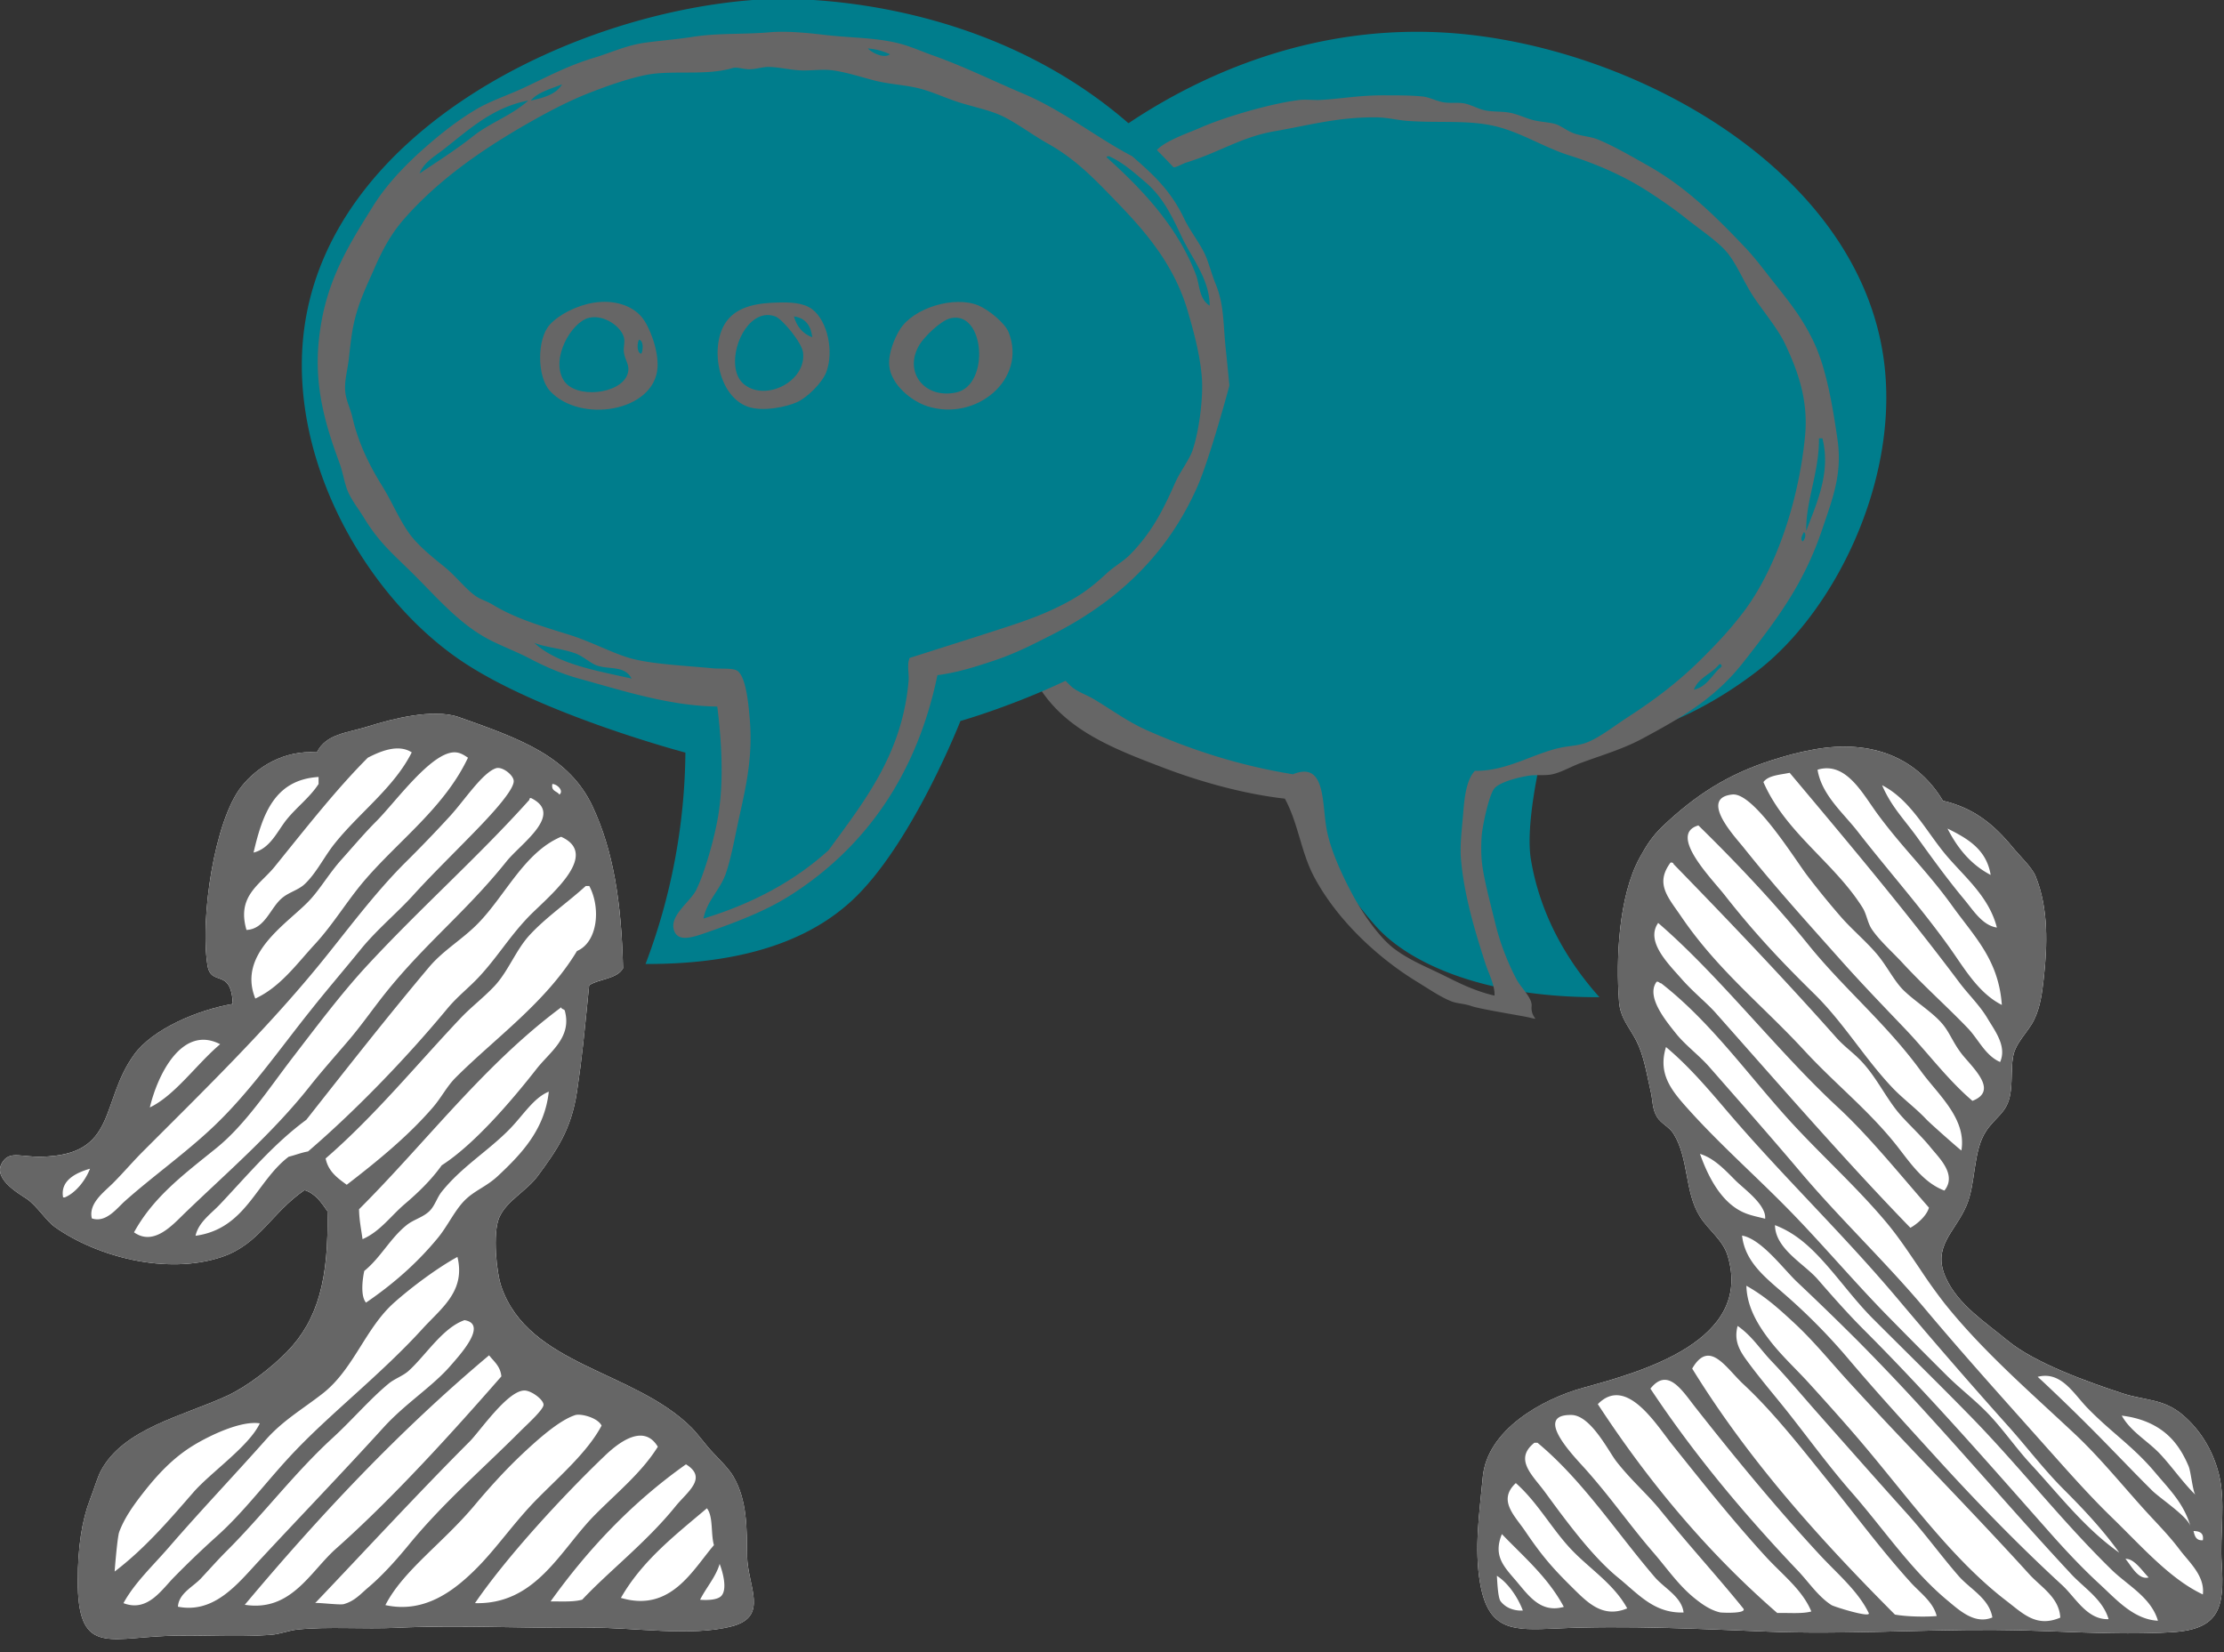
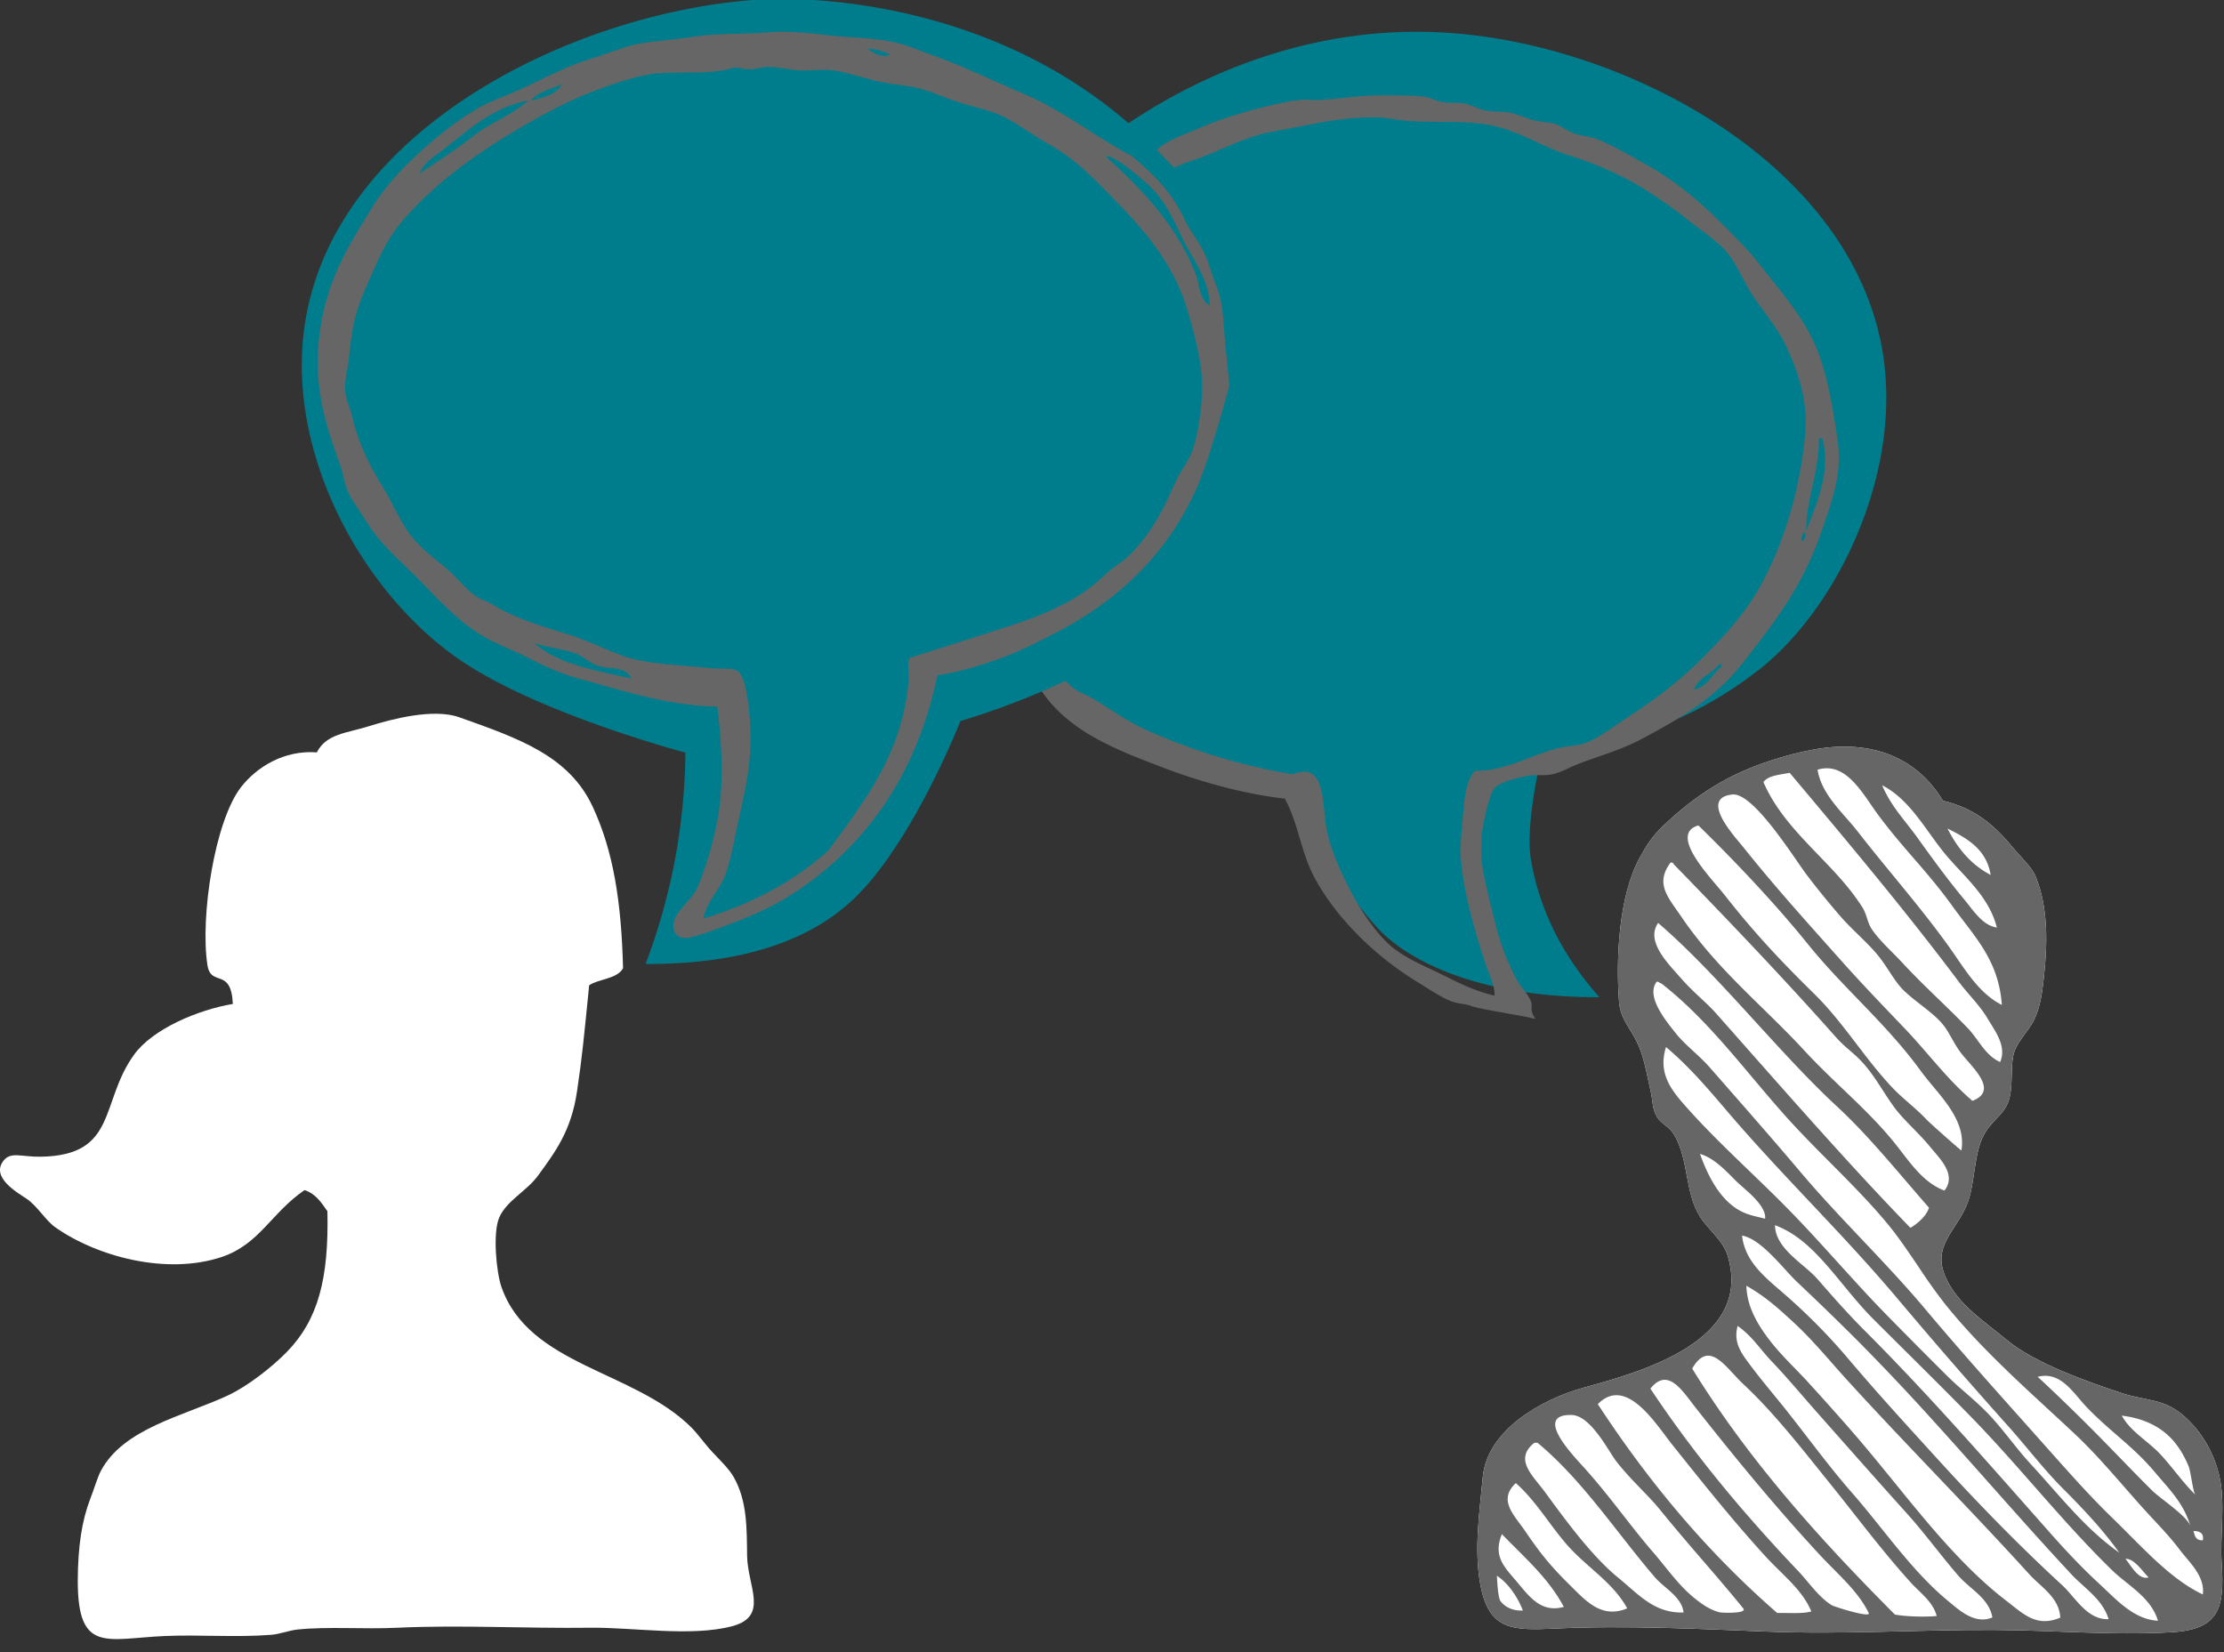
<svg xmlns="http://www.w3.org/2000/svg" width="140" height="104" viewBox="0 0 140 104">
  <rect x="0" y="0" width="140" height="104" fill="#333333" stroke="none" />
  <defs>
    <clipPath id="a">
      <path d="M19-.07h61.204v60.752H19z" />
    </clipPath>
    <clipPath id="b">
      <path d="M0 44.93h47.455v58.248H0z" />
    </clipPath>
    <clipPath id="c">
-       <path d="M0 44.93h47.455v58.248H0z" />
+       <path d="M0 44.93h47.455H0z" />
    </clipPath>
  </defs>
  <path fill="#007d8c" d="M100.686 62.773c-7.485.026-12.124-2.25-14.104-4.503-4.198-4.77-5.131-9.072-5.131-9.072-3.571-.5-8.275-1.75-12.866-4.839-2.108-1.419-4.67-3.183-6.715-6.526-2.383-3.895-2.62-7.653-2.782-9.515-.865-9.95 4.885-14.32 7.363-16.846 2.636-2.69 11.979-10.245 24.693-9.407 11.53.76 26.105 8.63 27.489 20.976.83 7.407-3.194 15.493-8.014 19.202-2.957 2.277-5.443 3.176-5.443 3.176a58.906 58.906 0 0 1-8.165 2.268s-1.015 4.192-.638 6.434c.66 3.926 2.686 6.839 4.313 8.652" />
  <path fill="#666" d="M80.88 50.274c-2.546-.284-5.294-1.058-7.513-1.897-3.237-1.227-6.222-2.372-7.948-5.107-.212-.33-.548-.569-.367-1.02 1.102-.892 1.837.59 2.554 1.095.373.26.843.422 1.239.657 1.092.648 2.12 1.42 3.355 1.968 2.67 1.187 5.733 2.21 9.19 2.77 2.057-.843 1.819 1.751 2.115 3.43.224 1.26.928 2.814 1.605 4.083.645 1.208 1.708 2.773 2.699 3.502.94.696 2.008 1.12 2.99 1.605.944.465 1.959 1.006 3.282 1.314.025-.67-.356-1.342-.582-2.04-.602-1.869-1.344-4.263-1.531-6.566-.076-.919.07-1.963.143-2.917.078-.968.197-2.057.732-2.627 2.044.02 3.64-1.084 5.397-1.458.593-.13 1.158-.112 1.75-.368.82-.348 1.654-1.023 2.552-1.6 1.674-1.084 3.192-2.245 4.595-3.647.994-.995 1.732-1.777 2.553-2.846 2.028-2.63 3.526-6.896 3.937-11.158.228-2.348-.52-4.218-1.24-5.762-.417-.9-1.251-1.916-1.895-2.844-.723-1.052-1.087-2.098-1.75-2.922-.565-.699-1.74-1.477-2.625-2.184a22.743 22.743 0 0 0-1.386-1.022c-1.178-.81-2.053-1.367-3.576-2.043a22.633 22.633 0 0 0-2.333-.876c-1.544-.48-3.01-1.423-4.594-1.824-1.766-.446-3.672-.207-5.69-.365-.565-.042-1.213-.212-1.895-.217-2.411-.025-4.203.491-6.42.875-2.094.364-3.477 1.333-5.544 1.968-.23.073-.546.266-.728.291-.321.044-1.29.033-1.312-.657-.026-.764 2.074-1.452 2.916-1.822 1.596-.71 4.632-1.57 6.274-1.752.408-.043.923.026 1.313 0 1.388-.083 2.402-.296 4.01-.29.764.003 1.64-.006 2.407.074.43.046.86.288 1.314.366.44.071.883-.01 1.312.071.438.086.87.351 1.314.438.506.1 1.04.053 1.53.144.479.087.9.296 1.386.44.525.151 1.086.145 1.533.287.345.114.74.446 1.166.586.5.172 1.036.194 1.458.368 1.016.414 2.149 1.077 3.21 1.675 2.34 1.327 4.156 3.107 6.053 5.106.5.521.986 1.142 1.459 1.752 1.089 1.4 2.104 2.542 2.919 4.3.732 1.58 1.134 3.81 1.457 6.057.314 2.171-.308 3.714-.948 5.616-1.15 3.43-2.79 5.615-4.96 8.385-1.762 2.257-3.788 3.44-6.345 4.814-1.214.655-2.36.983-3.866 1.533-.651.238-1.253.6-1.822.726-.413.097-1.026.031-1.387.076-.562.073-1.868.368-2.261.804-.34.374-.737 2.28-.802 2.915-.05.51-.043 1.261 0 1.68.103 1.041.53 2.613.875 4.013.305 1.23.783 2.424 1.313 3.424.286.542.998 1.17.948 1.68-.077.811.67.914-.205.708-.495-.11-3.091-.526-3.587-.708-.421-.153-.883-.153-1.24-.29-.69-.267-1.47-.804-2.187-1.243-2.517-1.536-5.078-3.947-6.493-6.638-.811-1.542-.984-3.356-1.822-4.886m32.82-16.846c.62-1.679 1.574-3.65 1.02-5.836h-.217c.015 2.18-.832 3.883-.803 5.836m-.218.654c.102-.068.263-.459.072-.587-.06.12-.276.45-.072.587m-6.856 9.335c.87-.196 1.154-.983 1.75-1.456-.01-.089-.021-.175-.146-.148-.471.601-1.307.831-1.604 1.604" />
  <g clip-path="url(#a)">
    <path fill="#007d8c" d="M40.637 60.682c7.485.027 11.294-2.245 13.396-4.385 3.581-3.648 6.426-10.911 6.426-10.911s6.593-1.86 11.415-5.267c4.437-3.136 8.262-9.004 8.33-15.5.077-7.568-4.982-12.73-7.46-15.256C62.926-.652 49.245-.111 48.051-.044 36.264.62 20.53 8.22 19.105 21.066c-.894 8.065 4.03 16.576 9.98 20.565 5 3.352 14.061 5.745 14.061 5.745a38.408 38.408 0 0 1-2.509 13.306" />
  </g>
  <path fill="#666" d="M59.01 42.504c-1.297 6.26-4.535 10.85-9.262 13.859-1.499.956-3.336 1.674-5.47 2.409-.783.267-1.567.484-1.826-.146-.392-.965 1.008-1.838 1.387-2.63.541-1.11 1.16-3.305 1.387-4.74.341-2.14.197-4.62-.074-6.778-3.019-.042-5.946-1-8.679-1.753-1.074-.295-2.09-.728-3.064-1.238-1.014-.534-2.068-.898-2.916-1.39-1.675-.96-2.963-2.448-4.376-3.863-1.352-1.35-2.215-2.016-3.21-3.647-.33-.543-.783-1.106-1.02-1.682-.208-.493-.299-1.165-.512-1.747-.78-2.12-1.613-4.623-1.312-7.658.36-3.665 1.797-5.924 3.427-8.535 1.05-1.68 2.562-3.117 4.084-4.375.775-.637 1.624-1.256 2.481-1.753.912-.521 1.881-.828 2.916-1.31 1.442-.672 2.744-1.387 4.45-1.898.994-.295 2.003-.78 3.21-.945 1.003-.137 1.978-.208 2.99-.366 1.602-.252 3.17-.138 4.887-.29.842-.077 2.107.014 3.21.147 1.952.235 3.392.169 4.957.58.663.175 1.37.492 2.043.73 1.963.696 3.813 1.615 5.688 2.407 2.527 1.069 4.603 2.764 6.858 3.938 1.294 1.13 2.424 2.134 3.281 3.938.371.779.964 1.503 1.314 2.26.23.5.402 1.204.656 1.827.553 1.348.465 2.403.657 4.228.077.717.218 2.188.218 2.188s-1.218 4.57-2.04 6.418c-1.878 4.217-4.988 7.166-9.118 9.264-1.203.61-2.325 1.199-3.794 1.677-1.027.34-2.1.69-3.428.874m-2.99-39.09a4.029 4.029 0 0 0-1.386-.366c.236.28 1.044.663 1.386.366m5.622 36.61c1.8-.587 3.332-1.035 4.815-1.748 1.4-.671 2.166-1.214 3.212-2.19.454-.42 1.045-.747 1.458-1.164 1.338-1.36 2.049-2.722 2.846-4.525.324-.733.873-1.41 1.094-2.04.403-1.158.7-3.338.583-4.668-.125-1.43-.499-2.787-.876-4.086-.821-2.826-2.537-4.874-4.304-6.71-1.5-1.555-2.69-2.838-4.524-3.864-1.013-.57-1.987-1.322-2.916-1.752-.717-.33-1.648-.526-2.555-.802-.834-.253-1.642-.642-2.48-.875-.887-.245-1.91-.281-2.845-.507-.94-.238-1.841-.54-2.698-.66-.655-.093-1.303.016-1.97 0-.716-.018-1.444-.216-2.116-.22-.385-.001-.825.16-1.24.147-.436-.015-.722-.162-1.02-.073-1.69.5-3.822.103-5.472.437-1.138.235-2.466.7-3.647 1.168-1.125.447-2.284 1.045-3.284 1.604-3.184 1.782-6.084 3.776-8.317 6.347-.734.85-1.273 1.797-1.823 3.062-.468 1.073-1.027 2.175-1.314 3.574-.13.639-.205 1.349-.29 2.115-.08.713-.303 1.444-.219 2.115.068.552.323 1.033.437 1.532.39 1.695 1.108 3.106 1.897 4.376.639 1.03 1.134 2.264 1.824 3.14.538.677 1.32 1.313 2.043 1.894.764.614 1.389 1.458 2.04 1.894.294.197.69.308 1.025.513 1.408.855 2.966 1.322 4.814 1.895 1.35.42 2.643 1.12 3.792 1.463 1.358.398 3.54.484 5.253.653.466.046 1.24-.031 1.532.144.556.343.722 2.073.802 3.062.197 2.39-.236 4.214-.657 6.13-.298 1.362-.53 2.693-.874 3.645-.359.988-1.157 1.639-1.386 2.773 3.116-.945 5.748-2.372 7.879-4.303 2.206-3.03 4.633-6.022 5.034-10.648.04-.461-.117-1.078.07-1.456M33.41 6.33c.824-.174 1.602-.395 1.97-1.02-.71.289-1.508.482-1.97 1.02m-5.471 3.063c-.593.465-1.26.828-1.53 1.53 1.12-.75 2.287-1.49 3.351-2.333 1.107-.883 2.429-1.3 3.495-2.26-2.243.42-3.763 1.852-5.316 3.063m47.338 7.879c.253.658.184 1.534.873 1.969-.013-1.68-1.124-2.986-1.748-4.305-.695-1.47-1.218-2.55-2.335-3.5-.746-.632-1.39-1.215-2.26-1.606-.057.018-.145 0-.146.073 2.23 2.008 4.447 4.333 5.616 7.369m-35.52 25.443c-.418-.807-1.33-.567-2.116-.799-.458-.135-.915-.612-1.46-.8-.895-.309-1.846-.364-2.552-.65 1.447 1.342 3.847 1.735 6.127 2.249" />
-   <path fill="#666" d="M37.38 19.054c1.243-.198 2.366.157 2.991.874.513.59 1.092 2.126 1.02 3.212-.188 2.788-4.89 3.546-6.783 1.456-.798-.879-.824-3.248 0-4.158.588-.648 1.727-1.22 2.771-1.384m2.116 4.521c.205-.574-.138-.824-.22-1.386-.05-.34.086-.62 0-.949-.187-.705-1.266-1.448-2.187-1.237-1.102.246-2.456 2.565-1.606 3.935.74 1.195 3.57.881 4.013-.363m.876-1.313c.122-.214.146-.848-.149-.872-.119.208-.146.846.15.872m10.771-2.783c.952.733 1.36 2.645.875 3.935-.256.679-1.187 1.596-1.822 1.891-.644.3-2.185.641-3.136.292-1.907-.695-2.415-3.915-1.313-5.388.73-.983 2.077-1.137 3.208-1.165.771-.023 1.625 0 2.188.435m-4.86 3.564c.051.467.226.881.557 1.151 1.369 1.105 3.945-.196 3.71-2.018-.08-.616-1.298-2.094-1.747-2.258-1.491-.545-2.684 1.584-2.52 3.125m3.694-3.125c.18.643.558 1.092 1.156 1.313-.087-.743-.435-1.216-1.156-1.313m13.513.991c1.187 2.972-2.058 5.646-5.106 4.665-1.055-.339-2.3-1.395-2.406-2.549-.074-.789.34-1.743.657-2.263.854-1.4 3.465-2.163 4.961-1.532.705.3 1.68 1.14 1.894 1.68m-3.283 3.792c2.125-.476 1.783-5.167-.365-4.67-.63.145-1.665 1.174-1.966 1.675-1.028 1.72.341 3.436 2.331 2.995" />
  <g clip-path="url(#b)">
    <path fill="#fff" d="M2.572 72.814c4.853-.083 3.696-3.414 5.865-6.419 1.17-1.628 4.032-2.829 6.22-3.198-.107-2.347-1.385-1.019-1.601-2.457-.461-2.999.45-9.07 2.133-11.212.974-1.24 2.692-2.324 4.756-2.167.607-1.189 1.882-1.202 3.318-1.659 1.347-.422 4.007-1.135 5.643-.552 3.742 1.329 6.913 2.421 8.409 5.641 1.28 2.758 1.798 5.898 1.906 10.162-.407.694-1.494.645-2.134 1.07-.32 3.204-.433 4.462-.767 6.696-.364 2.454-1.342 3.761-2.438 5.266-.736 1.015-1.995 1.585-2.46 2.668-.417.987-.17 3.455.139 4.347 1.729 4.977 8.327 5.252 11.955 8.851.454.459.87 1.068 1.326 1.552.442.473 1.037 1.047 1.328 1.549.88 1.515.836 3.287.86 4.982.03 1.942 1.404 3.818-.956 4.438-2.568.673-6.196.065-8.87.092-4.097.055-8.185-.185-12.17 0-2.19.105-4.337-.088-6.307.113-.554.06-1.107.291-1.66.333-2.226.174-4.465-.019-6.69.075-3.668.162-5.492 1.13-5.481-3.505.008-2.13.265-3.775.773-5.093.256-.656.46-1.371.666-1.768 1.406-2.699 5.2-3.478 7.967-4.758 1.289-.596 2.814-1.799 3.762-2.766 1.965-2.018 2.64-4.613 2.546-8.85-.38-.546-.741-1.104-1.44-1.33-2.107 1.447-2.824 3.401-5.202 4.207-3.48 1.165-7.885-.02-10.511-1.882-.57-.405-1.118-1.327-1.771-1.772-.536-.364-2.337-1.361-1.44-2.435.459-.549 1.136-.199 2.326-.219" />
  </g>
  <g clip-path="url(#c)">
    <path fill="#666" d="M15.188 49.528c.975-1.24 2.693-2.324 4.756-2.167.608-1.189 1.883-1.202 3.32-1.659 1.345-.422 4.006-1.135 5.642-.552 3.742 1.329 6.913 2.421 8.41 5.641 1.28 2.758 1.797 5.898 1.905 10.162-.408.693-1.495.645-2.134 1.07-.32 3.204-.434 4.462-.767 6.696-.364 2.454-1.343 3.761-2.438 5.266-.737 1.014-1.995 1.585-2.459 2.668-.419.987-.17 3.455.138 4.347 1.728 4.977 8.327 5.251 11.954 8.851.455.459.872 1.068 1.326 1.552.443.473 1.037 1.047 1.33 1.549.88 1.515.835 3.287.86 4.982.03 1.942 1.403 3.818-.957 4.438-2.569.673-6.197.065-8.869.092-4.098.055-8.186-.185-12.17 0-2.19.105-4.338-.088-6.308.113-.554.06-1.108.291-1.659.333-2.227.174-4.466-.019-6.69.075-3.669.162-5.494 1.13-5.483-3.506.01-2.129.266-3.774.773-5.092.257-.656.461-1.371.666-1.768 1.407-2.699 5.201-3.478 7.968-4.758 1.29-.596 2.814-1.8 3.761-2.766 1.965-2.018 2.642-4.613 2.546-8.85-.379-.546-.74-1.104-1.44-1.33-2.107 1.447-2.823 3.401-5.2 4.207-3.48 1.165-7.886-.02-10.512-1.882-.569-.405-1.118-1.327-1.77-1.772-.537-.364-2.338-1.361-1.44-2.435.457-.549 1.134-.199 2.325-.219 4.852-.084 3.695-3.414 5.865-6.419 1.171-1.628 4.032-2.829 6.221-3.198-.109-2.347-1.387-1.019-1.602-2.457-.46-2.999.45-9.07 2.132-11.212zm2.544 7.023c.43-.381 1.018-.504 1.437-.887.741-.691 1.25-1.755 1.885-2.546 1.558-1.959 3.752-3.536 4.865-5.757-.844-.546-1.97-.075-2.765.336-1.953 1.951-3.88 4.41-5.864 6.861-.932 1.147-2.399 1.837-1.774 3.982 1.158-.054 1.487-1.363 2.216-1.989zm2.103 2.872c1.133-1.229 2.022-2.725 3.096-3.982 2.173-2.539 5.045-4.605 6.528-7.744-.274-.186-.485-.312-.774-.336-1.472-.11-3.774 3.112-4.976 4.317-.775.775-1.494 1.63-2.215 2.435-.758.842-1.319 1.82-1.994 2.546-1.344 1.45-4.586 3.332-3.428 6.199 1.585-.732 2.616-2.197 3.763-3.435zM7.883 75.59c1.745-1.55 3.79-3 5.533-4.65 2.313-2.189 4.162-4.874 6.197-7.413.957-1.206 2.04-2.466 3.096-3.766 1.01-1.243 2.312-2.315 3.322-3.432.94-1.039 2.067-2.155 3.32-3.431.705-.725 3.072-3.068 2.985-3.763-.044-.372-.72-.893-1.108-.777-.846.27-1.992 2.018-2.875 2.988a83.29 83.29 0 0 1-2.877 2.988c-1.953 1.958-3.66 4.287-5.309 6.31-3.417 4.19-7.378 8.043-11.177 11.847-.633.632-1.226 1.336-1.882 1.991-.559.56-1.549 1.266-1.328 2.214.901.305 1.575-.641 2.103-1.106zm12.171-26.68c-2.783.17-3.535 2.369-4.093 4.759 1.067-.26 1.511-1.38 2.102-2.102.642-.784 1.447-1.379 1.991-2.215zm15.16 1.11c.3-.238-.144-.663-.443-.668-.093.467.301.44.443.668zM11.645 76.353c2.634-2.535 5.527-5.027 7.851-7.965.78-.985 1.618-1.921 2.433-2.878.824-.963 1.53-1.988 2.326-2.987 2.523-3.154 5.091-5.128 7.631-8.3.89-1.115 3.646-2.954 1.548-3.983-.095-.02-.102.042-.113.112-3.242 3.616-6.844 6.785-10.285 10.509-1.61 1.752-3.143 3.803-4.648 5.759-1.482 1.935-2.952 4.178-4.753 5.638-1.989 1.616-3.95 3.04-5.198 5.316 1.259.894 2.444-.487 3.208-1.221zm6.53-3.539c.412-.1.78-.254 1.217-.332 2.9-2.483 6.102-5.779 8.742-8.96.643-.781 1.346-1.31 1.99-1.996 1.162-1.24 1.891-2.487 3.098-3.762 1.14-1.205 4.686-3.928 2.1-5.09-2.297.969-3.487 3.656-5.199 5.423-.99 1.025-2.19 1.695-3.097 2.764-2.554 3.028-5.265 6.484-7.744 9.63-2.058 1.515-3.65 3.429-5.423 5.31-.562.598-1.363 1.13-1.549 1.99 3.178-.435 3.81-3.417 5.865-4.977zm3.652 1.767c1.895-1.46 3.847-3.043 5.42-4.868.544-.628.875-1.319 1.438-1.881 2.502-2.501 5.685-4.734 7.635-7.966 1.3-.553 1.517-2.693.776-4.094h-.223c-1.144 1.045-2.495 1.961-3.543 3.1-.87.952-1.34 2.285-2.21 3.208-.674.715-1.465 1.316-2.106 1.991-2.737 2.888-5.41 6.163-8.516 8.853.17.827.751 1.234 1.33 1.657zm.995 3.423c1.098-.472 1.789-1.473 2.657-2.211.853-.726 1.668-1.515 2.327-2.437 1.977-1.268 4.268-3.894 5.978-6.08.835-1.065 2.23-1.965 1.772-3.645-.025-.123-.219-.082-.224-.224-4.868 3.614-8.487 8.475-12.73 12.713.01.689.135 1.262.22 1.884zm-8.963-12.272c-2.383-1.231-3.929 1.883-4.427 3.981 1.594-.766 2.946-2.733 4.427-3.981zm18.256 5.31c-1.358 1.401-3.044 2.392-4.313 3.981-.3.376-.427.888-.776 1.222-.42.4-.987.517-1.437.881-1.035.834-1.636 2.054-2.658 2.878-.122.558-.24 1.597.11 1.994 1.675-1.144 3.195-2.458 4.54-4.094.633-.778 1.092-1.814 1.77-2.436.603-.559 1.306-.8 1.991-1.441 1.527-1.428 2.947-2.944 3.205-5.308-.939.375-1.596 1.459-2.432 2.323zM4.081 75.375c.711-.3 1.311-1.097 1.585-1.805-.872.248-1.892.739-1.693 1.805zm6.901 23.882a58.7 58.7 0 0 1 2.655-2.542c1.801-1.609 3.274-3.649 4.981-5.422 2.35-2.453 5.42-4.839 7.967-7.634 1.182-1.303 2.74-2.371 2.21-4.537-1.202.656-2.804 1.829-3.983 2.876-1.827 1.622-2.557 4.228-4.538 5.752-1.282.993-2.46 1.665-3.539 2.878-1.934 2.181-4.11 4.468-6.086 6.752-1.035 1.196-2.184 2.262-2.877 3.537 1.525.589 2.401-.85 3.21-1.66zm5.312-.992c2.596-2.796 5.241-5.536 7.856-8.414 1.358-1.494 3.076-2.572 4.203-3.872.598-.687 2.385-2.629.887-2.876-1.384.479-2.465 2.256-3.54 3.211-.352.306-.859.477-1.218.77-1.189.979-2.307 2.299-3.54 3.43-2.382 2.18-4.35 4.797-6.64 7.086-.58.577-1.119 1.19-1.66 1.768-.503.532-1.392.938-1.44 1.773 2.294.45 3.76-1.444 5.092-2.876zm4.866-.785c3.6-3.196 7.36-7.359 10.401-10.837-.06-.64-.467-.936-.773-1.327-5.635 4.727-10.654 10.07-15.379 15.704 2.925.459 4.116-2.09 5.751-3.54zm.478 3.499c.687-.194 1.03-.612 1.543-1.049.91-.768 1.8-1.77 2.553-2.688 2.165-2.64 4.634-4.757 7.043-7.171.428-.426 1.466-1.362 1.438-1.656-.026-.333-.784-.892-1.213-.883-1.06.014-2.799 2.571-3.433 3.206-3.337 3.341-6.75 7.052-9.734 10.179.062-.061 1.546.131 1.803.062zm8.262-2.157c1.33-1.302 2.493-3.046 3.987-4.538 1.485-1.493 3.12-2.922 3.983-4.542-.24-.504-1.32-.776-1.662-.662-1.04.34-2.412 1.583-3.43 2.544-1.035.983-2.02 2.08-2.878 3.103-2.007 2.408-4.524 4.134-5.639 6.313 2.46.541 4.307-.909 5.64-2.218zm-17.74-4.866c1.103-1.268 3.522-2.917 4.195-4.357-1.19-.186-3.166.772-4.169 1.381-1.3.792-2.284 1.854-3.217 3.051-.57.734-1.139 1.527-1.464 2.403a1.042 1.042 0 0 0-.042.169c-.116.615-.25 2.33-.245 2.323 1.873-1.422 3.407-3.205 4.942-4.97zm25.266 1.429c1.423-1.438 2.963-2.679 3.984-4.313-.872-1.453-2.4-.328-3.32.55-2.659 2.542-6.19 6.374-8.19 9.295 3.85.105 5.376-3.354 7.526-5.532zm-.774 5.312c1.64-1.757 4.05-3.617 5.865-5.867.737-.913 2.062-1.791.665-2.651-3.348 2.368-6.137 5.297-8.522 8.628.7-.003 1.446.046 1.992-.11zm2.434-.111c3.132.93 4.499-1.737 5.856-3.321-.207-.717-.033-1.808-.443-2.319-1.994 1.687-4.07 3.293-5.413 5.64zm6.324-.129c.39-.426.083-1.506-.096-1.976l-.012-.036c-.244.833-.865 1.515-1.232 2.259.351.029 1.082.04 1.34-.247z" />
  </g>
  <g>
    <path fill="#fff" d="M139.674 92.783c-.364-1.437-1.125-2.728-2.248-3.693-1.223-1.056-2.369-.907-3.826-1.382-2.128-.7-5.503-1.897-7.216-3.315-1.398-1.161-3.132-2.255-3.9-3.975-.872-1.943.57-2.847 1.288-4.485.635-1.448.403-3.474 1.263-4.75.58-.858 1.234-1.108 1.472-2.117.003-.028.01-.048.016-.072.173-.82.055-1.64.198-2.47.153-.904.952-1.55 1.335-2.346.386-.812.492-1.658.594-2.564.24-2.116.306-4.431-.503-6.438-.23-.576-.955-1.234-1.46-1.851-1.18-1.431-2.43-2.462-4.383-2.92-1.567-2.624-4.388-3.922-8.18-3.213-.916.163-1.715.385-2.633.678-2.727.88-4.745 2.167-6.832 4.15-.638.608-1.024 1.209-1.447 1.985-1.317 2.42-1.495 6.347-1.294 9.046.075 1.032.638 1.593 1.078 2.443.502.977.662 2.124.912 3.192.146.607.08 1.1.408 1.637.251.404.778.627 1.034 1.045.97 1.57.688 3.647 1.648 5.194.554.892 1.46 1.48 1.762 2.5 1.602 5.343-5.407 7.287-9.085 8.295-2.619.722-6.064 2.656-6.336 5.635-.203 2.229-.555 4.478-.16 6.704.526 2.979 2.07 2.94 4.773 2.816 4.445-.208 9.151.034 13.248.194 4.793.194 9.511-.124 14.295-.103 3.726.013 7.502.364 11.223.143 3.013-.178 3.317-1.561 3.137-4.326-.12-1.838.267-3.862-.18-5.637" />
  </g>
  <g>
    <path fill="#666" d="M126.523 68.994c-.007.024-.013.044-.016.072-.238 1.009-.893 1.259-1.472 2.118-.86 1.275-.628 3.3-1.264 4.749-.718 1.638-2.159 2.542-1.288 4.485.77 1.72 2.503 2.814 3.901 3.975 1.713 1.418 5.088 2.615 7.216 3.315 1.457.475 2.603.326 3.826 1.382 1.122.965 1.884 2.256 2.248 3.693.448 1.775.06 3.799.181 5.637.18 2.765-.125 4.148-3.137 4.326-3.72.22-7.497-.13-11.223-.143-4.785-.021-9.502.297-14.295.103-4.097-.16-8.803-.402-13.248-.194-2.704.125-4.247.163-4.773-2.817-.395-2.225-.043-4.474.16-6.703.272-2.98 3.717-4.913 6.336-5.635 3.678-1.008 10.687-2.952 9.085-8.295-.303-1.02-1.208-1.608-1.762-2.5-.96-1.547-.679-3.624-1.648-5.194-.256-.42-.784-.641-1.034-1.045-.328-.537-.262-1.03-.408-1.637-.25-1.068-.41-2.215-.912-3.192-.44-.85-1.003-1.411-1.078-2.443-.2-2.7-.023-6.626 1.294-9.046.423-.776.81-1.377 1.447-1.984 2.087-1.984 4.105-3.271 6.832-4.151.918-.293 1.717-.515 2.632-.678 3.793-.71 6.614.589 8.181 3.213 1.951.458 3.202 1.489 4.383 2.92.505.617 1.23 1.275 1.46 1.85.81 2.008.743 4.323.503 6.438-.103.907-.209 1.753-.594 2.564-.384.797-1.182 1.443-1.335 2.347-.143.83-.025 1.65-.198 2.47m-3.628-11.967c-1.577-2.193-3.083-3.592-4.678-5.75-.961-1.295-1.994-3.37-3.803-2.824.256 1.584 1.606 2.706 2.532 3.897 1.965 2.523 4.05 4.858 5.852 7.4.912 1.295 1.775 2.78 3.217 3.51-.2-2.836-1.71-4.275-3.12-6.233m2.23 7.1c-.484-.825-1.23-1.544-1.75-2.235-3.468-4.626-7.117-8.958-10.715-13.244-.62.129-1.338.156-1.654.583 1.386 3.187 4.442 5.045 6.233 7.89.27.424.313.95.583 1.361.485.727 1.31 1.449 1.948 2.14 1.36 1.472 2.773 2.717 4.092 4.09.68.703 1.106 1.733 2.045 2.14.438-.995-.34-1.976-.782-2.726m-6.504-14.382c.56 1.159 1.323 1.935 2.093 3.004.948 1.32 1.905 2.638 2.947 3.888.56.674 1.135 1.619 2.042 1.752-.498-1.961-2.063-3.21-3.21-4.574-1.245-1.487-2.228-3.47-4.015-4.384.046.109.094.214.143.314m5.057 16.828c-.636-.731-.85-1.377-1.27-1.947-.58-.797-1.73-1.478-2.532-2.242-.61-.577-1.021-1.455-1.657-2.241-.657-.805-1.65-1.636-2.34-2.433a51.35 51.35 0 0 1-2.142-2.632c-.764-1.01-3.35-5.2-4.681-5.064-2.137.219.172 2.676.682 3.312 1.992 2.5 4.016 4.73 6.044 7.01 1.409 1.587 2.802 3.024 4.19 4.48 1.402 1.478 2.616 3.135 4.192 4.483 1.495-.58.339-1.775-.486-2.726m-2.739.877c-2.186-3.01-4.879-5.224-7.108-7.987-2.114-2.62-4.63-5.265-6.917-7.502-1.945.557.86 3.37 1.655 4.387 1.897 2.419 3.606 4.223 5.651 6.229 1.851 1.82 3.174 4.078 4.942 5.93.657.684 1.435 1.248 2.104 1.96.212.229 2.2 1.989 2.204 1.953.335-2.01-1.485-3.53-2.53-4.97m4.372-12.372c-.264-1.615-1.46-2.297-2.717-2.921.634 1.245 1.48 2.277 2.717 2.92m-3.788 17.143c-.675-.832-1.6-1.642-2.142-2.336-.762-.976-1.35-2.188-2.242-3.114-.5-.522-1.059-.902-1.557-1.467-3.293-3.711-6.87-7.457-10.229-10.906-.02-.076-.08-.115-.194-.097-.99 1.335-.163 2.17.682 3.41 2.278 3.35 5.124 5.589 7.696 8.373 2.02 2.193 4.156 3.847 5.942 6.137.84 1.085 1.64 2.242 2.92 2.726.8-1-.315-2.034-.876-2.726m-5.845-2.531c-3.805-3.522-7.43-8.257-11.298-11.59-.813 1.162.63 2.558 1.461 3.508.742.846 1.581 1.507 2.144 2.138 4.073 4.596 8.308 9.465 12.271 13.542.284-.142 1.01-.682 1.17-1.267-1.847-2.106-3.765-4.497-5.748-6.331m5.146 10.137c-.669-.983-1.325-1.98-2.095-2.897-1.827-2.177-3.949-4.086-5.874-6.17-2.728-2.952-5.07-6.355-8.282-8.86-.122-.006-.134-.122-.29-.098-.696.935.59 2.473 1.264 3.313.59.718 1.414 1.322 2.047 2.042 1.955 2.23 3.865 4.398 5.748 6.625 2.506 2.967 5.351 5.646 7.886 8.666 2.583 3.073 5.145 5.896 7.695 8.768 1.273 1.425 2.598 2.93 3.995 4.285 1.901 1.842 3.676 3.896 5.75 4.869.138-1.17-.862-2.024-1.464-2.824-.663-.884-1.426-1.646-2.142-2.432-1.427-1.571-2.846-3.327-4.384-4.78-2.835-2.666-5.867-5.267-8.302-8.327a33.297 33.297 0 0 1-1.552-2.18m9.074 13.919c-1.239-1.236-2.31-2.66-3.504-3.992a349.874 349.874 0 0 1-7.013-8.083c-3.47-4.107-7.225-7.687-10.715-11.786-1.202-1.411-2.378-2.786-3.793-3.973-.532 1.719.364 2.763 1.455 3.973 1.891 2.099 4.036 4.008 6.017 6.008 2.22 2.237 4.251 4.676 6.462 6.93a431.158 431.158 0 0 0 3.691 3.717c.902.907 1.957 1.686 2.823 2.632.892.97 1.64 2.052 2.533 3.016 1.781 1.926 3.38 4.024 5.552 5.553-1.034-1.442-2.225-2.71-3.508-3.995m-18.882-17.532c-.32-.73-1.319-1.455-1.775-1.91-.642-.645-1.335-1.395-2.228-1.666.501 1.404 1.34 3.126 2.85 3.732.408.164.827.238 1.252.35a1.01 1.01 0 0 0-.099-.506m.755.926a.127.127 0 0 0-.038-.017c.022 1.504 1.83 2.42 2.7 3.422.938 1.079 1.892 2.16 2.904 3.173 4.176 4.175 7.94 8.518 11.783 12.854.943 1.063 1.956 2.14 3.018 3.12 1.05.96 2.153 2.254 3.703 2.334-.439-1.483-1.912-2.224-2.923-3.215-3.158-3.087-5.787-6.49-8.863-9.64-1.996-2.044-4.102-4.104-6.137-6.14-1.092-1.09-2.004-2.348-3.03-3.501-.906-1.012-1.825-1.887-3.117-2.39m.103 3.933c.116.099.232.196.342.294a37.513 37.513 0 0 1 4.081 4.109c1.849 2.189 3.788 4.304 5.718 6.423 2.542 2.787 5.126 5.433 7.797 7.888.842.777 1.567 2.193 2.923 2.14-.367-1.241-1.514-1.94-2.34-2.821-3.002-3.221-5.871-6.563-8.834-9.82a147.394 147.394 0 0 0-4.629-4.891 182.782 182.782 0 0 0-3.796-3.683c-.882-.833-2.248-2.713-3.475-2.931.161 1.45 1.16 2.379 2.213 3.292m15.873 18.033c-3.754-4.136-7.697-8.091-11.454-12.212-1.092-1.201-2.12-2.465-3.306-3.572-1-.928-1.85-1.704-3.053-2.383.03 1.358.752 2.53 1.572 3.57.742.934 1.62 1.735 2.418 2.618 1.333 1.47 2.498 2.77 3.602 4.089 2.754 3.287 5.466 7.018 8.76 9.545 1.07.82 1.898 1.71 3.407 1.069-.063-1.268-1.218-1.924-1.946-2.724m-4.468.086c-1.098-1.261-2.08-2.628-3.218-3.892-1.915-2.128-3.812-4.277-5.708-6.42-.94-1.062-1.85-2.159-2.828-3.184-.734-.768-1.237-1.6-2.144-2.228-.218.83.038 1.423.51 2.08.903 1.254 1.916 2.402 2.866 3.62 1.241 1.586 2.48 3.267 3.798 4.772 1.97 2.242 3.756 4.92 6.04 6.811.728.603 1.708 1.533 2.823 1.069-.2-1.212-1.42-1.793-2.139-2.628m-3.023.4c-1.882-2.086-3.332-4.07-5.16-6.33-1.583-1.957-3.419-4.334-5.36-6.135-1.102-1.03-2.13-2.846-3.214-.974 3.591 5.822 8.063 10.77 12.762 15.485.76.138 1.97.154 2.628.092-.22-.898-1.054-1.467-1.656-2.137m8.282-12.676a126.695 126.695 0 0 1 4.39 4.317c.85.871 1.691 1.749 2.554 2.603.482.477 2.221 1.62 2.406 2.238-.432-1.453-1.288-2.27-2.243-3.404-1.383-1.644-2.768-2.511-4.286-4.085-.854-.896-1.635-2.292-3.09-1.914.092.082.178.165.27.245M114.52 97.84c-2.714-2.935-5.247-6.01-7.8-9.253-.845-1.078-1.737-2.543-2.827-1.173 1.827 2.753 3.855 5.37 6.017 7.866a107.352 107.352 0 0 0 3.259 3.587c.69.723 1.274 1.626 2.123 2.172.16.102 2.51.839 2.344.499-.684-1.408-1.983-2.47-3.116-3.698m-3.418.093c-2.088-2.294-3.81-4.46-5.847-7.008-1.024-1.285-2.889-4.355-4.673-2.535 3.22 4.929 6.936 9.362 11.297 13.148.728-.02 1.557.063 2.144-.097-.572-1.388-1.862-2.34-2.92-3.508m-6.625-2.92c-.782-.96-1.779-1.806-2.729-3.018-.486-.624-1.604-2.9-2.822-2.923-2.463-.044.186 2.636.875 3.407 1.654 1.858 2.784 3.526 4.285 5.26.841.973 1.577 2.057 2.583 2.866.474.383.996.75 1.6.893.101.025 1.751.098 1.466-.251-1.633-2.02-3.286-3.81-5.258-6.234m29.544-5.83a10.74 10.74 0 0 0-.459-.071c.565 1.016 1.636 1.587 2.426 2.427.768.827 1.432 1.799 2.215 2.56-.163-.165-.291-1.466-.428-1.792-.237-.567-.544-1.122-.948-1.593-.734-.854-1.723-1.325-2.806-1.531m4.182 4.915l.002.003-.002-.002zM104.186 99.3c-2.395-2.782-4.548-6.114-7.4-8.478h-.197c-1.32 1.048-.093 2.062.682 3.123 1.356 1.854 2.957 4.029 4.577 5.355 1.31 1.066 2.277 2.26 4.132 2.206-.11-.981-1.21-1.532-1.794-2.206m-5.358-1.851c-1.208-1.312-2.063-2.9-3.407-4.09-1.154 1.078-.09 2.026.585 3.017.991 1.465 1.66 2.26 2.822 3.41 1.047 1.035 2.008 2.12 3.604 1.46-.855-1.572-2.427-2.525-3.604-3.797m39.84-.491c.073-.464-.204-.573-.586-.582.074.318.161.614.586.582m-43.247 2.536c.78.91 1.544 2.08 3.02 1.657-.984-1.845-2.512-3.14-3.897-4.58-.562 1.367.125 2.042.877 2.923m39.835-.194c-.403-.407-.925-1.216-1.46-1.168.377.435.801 1.337 1.46 1.168m-40.446 1.82c.313.203.7.285 1.053.26-.303-.802-.904-1.721-1.636-2.186.013.01.041 1.352.235 1.602.096.126.216.235.348.324m-.583-1.926z" />
  </g>
</svg>